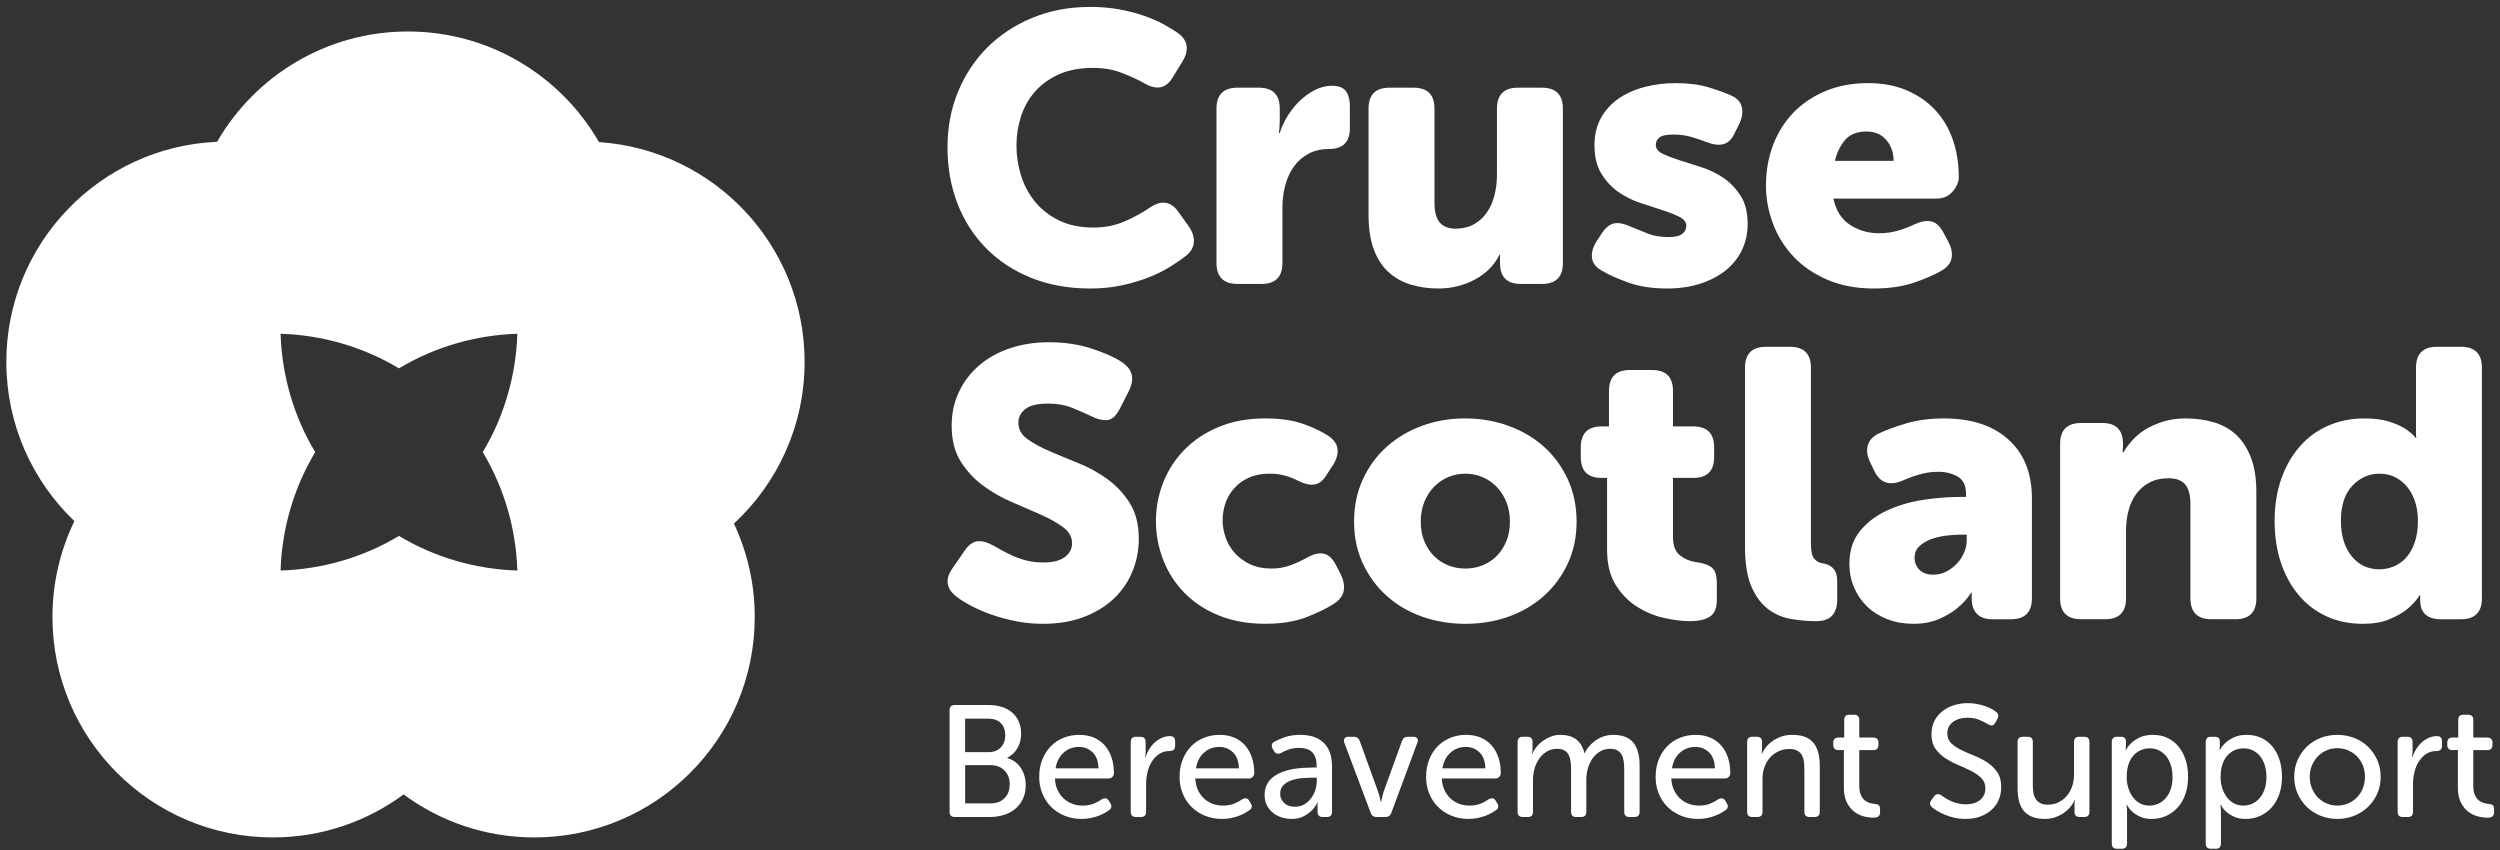
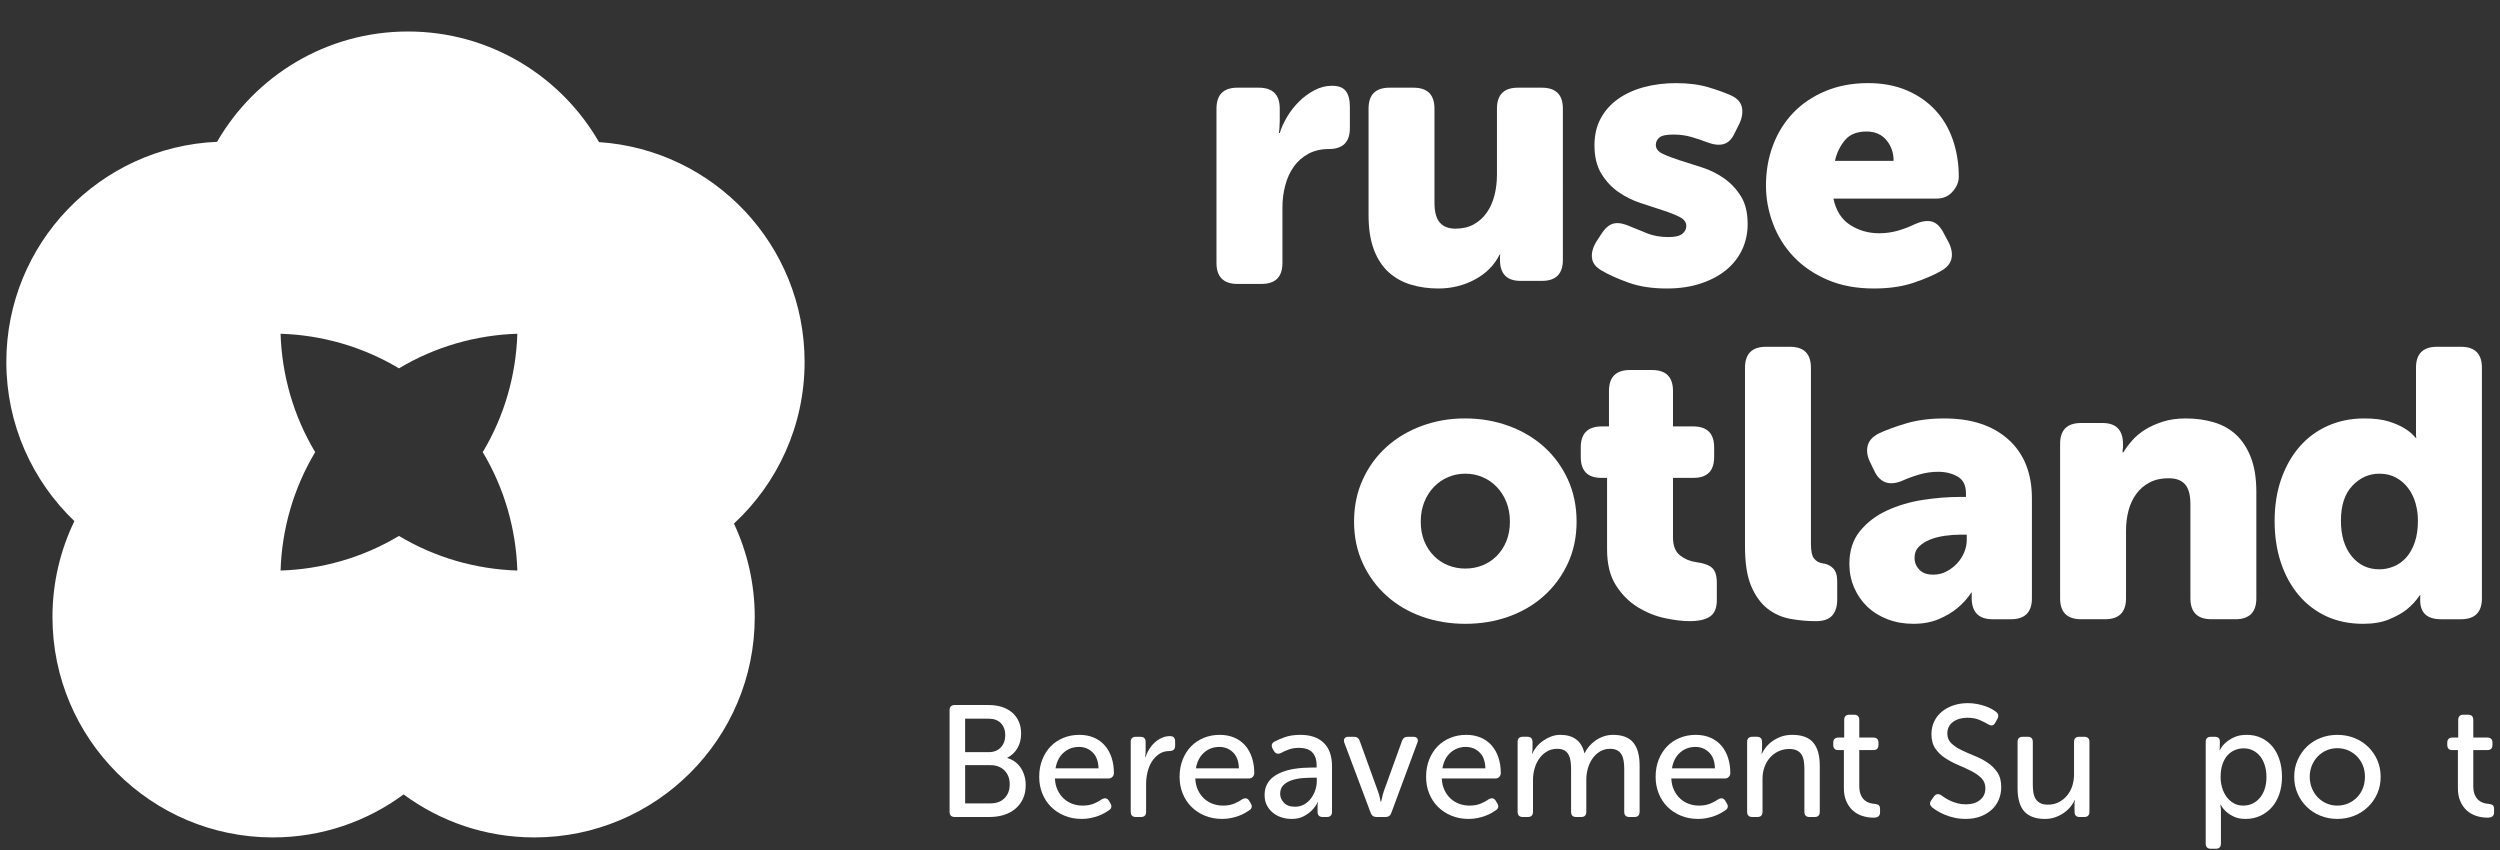
<svg xmlns="http://www.w3.org/2000/svg" version="1.1" x="0px" y="0px" width="294px" height="100px" viewBox="-0.745 -0.813 294 100" enable-background="new -0.745 -0.813 294 100" xml:space="preserve">
  <rect x="-0.745" y="-0.813" width="294" height="100" fill="#333333" stroke="none" />
  <defs>
</defs>
  <path fill="#FFFFFF" d="M93.875,41.752c0-13.728-10.675-24.956-24.176-25.852C65.225,8.128,56.841,2.891,47.229,2.891  c-9.597,0-17.969,5.221-22.449,12.973C10.995,16.459,0,27.819,0,41.752c0,7.361,3.075,14.001,8.003,18.719  c-1.651,3.41-2.578,7.237-2.578,11.28c0,14.313,11.603,25.916,25.916,25.916c5.758,0,11.075-1.88,15.377-5.057  c4.302,3.177,9.619,5.057,15.377,5.057c14.313,0,25.917-11.604,25.917-25.916c0-3.93-0.879-7.653-2.445-10.99  C90.675,56.027,93.875,49.265,93.875,41.752z M60.094,66.282c-4.836-0.152-9.642-1.503-13.922-4.07  c-4.28,2.567-9.086,3.918-13.922,4.07c0.151-4.837,1.503-9.643,4.07-13.923c-2.567-4.281-3.918-9.086-4.07-13.923  c4.836,0.152,9.642,1.503,13.922,4.069c4.281-2.566,9.086-3.917,13.922-4.069c-0.151,4.837-1.502,9.643-4.069,13.923  C58.592,56.64,59.943,61.445,60.094,66.282z" />
-   <path fill="#FFFFFF" d="M115.207,28.364c1.464,1.495,3.233,2.659,5.31,3.497c2.076,0.835,4.398,1.254,6.968,1.254  c1.344,0,2.591-0.127,3.742-0.381c1.149-0.253,2.196-0.567,3.137-0.941c0.941-0.373,1.77-0.784,2.487-1.232  c0.717-0.448,1.329-0.867,1.837-1.254c0.598-0.478,0.919-1.017,0.963-1.614c0.045-0.597-0.142-1.209-0.56-1.836l-1.255-1.749  c-0.896-1.284-2.046-1.433-3.45-0.448c-0.777,0.539-1.726,1.053-2.846,1.546c-1.121,0.494-2.353,0.739-3.697,0.739  c-1.553,0-2.898-0.275-4.032-0.828c-1.136-0.553-2.077-1.284-2.824-2.196c-0.747-0.91-1.299-1.94-1.658-3.092  c-0.358-1.148-0.538-2.321-0.538-3.517c0-1.166,0.172-2.292,0.516-3.384c0.343-1.09,0.881-2.061,1.613-2.913  c0.732-0.852,1.666-1.538,2.801-2.062c1.135-0.522,2.51-0.784,4.123-0.784c1.195,0,2.3,0.195,3.316,0.583  c1.016,0.389,1.897,0.791,2.643,1.21c0.688,0.418,1.314,0.583,1.883,0.492c0.567-0.089,1.06-0.478,1.479-1.164l1.12-1.839  c0.418-0.656,0.589-1.276,0.516-1.859c-0.075-0.583-0.427-1.097-1.053-1.545c-0.479-0.328-1.046-0.671-1.703-1.031  c-0.657-0.358-1.419-0.687-2.286-0.985c-0.866-0.299-1.822-0.545-2.867-0.739C129.845,0.098,128.709,0,127.485,0  c-2.479,0-4.75,0.426-6.811,1.277c-2.061,0.852-3.832,2.017-5.31,3.495c-1.479,1.479-2.629,3.22-3.451,5.221  c-0.822,2.001-1.232,4.167-1.232,6.498c0,2.39,0.387,4.592,1.165,6.61C112.623,25.116,113.743,26.871,115.207,28.364z" />
  <path fill="#FFFFFF" d="M144.781,32.576h2.823c1.643,0,2.465-0.821,2.465-2.464v-6.498c0-0.926,0.111-1.808,0.336-2.645  c0.224-0.835,0.56-1.568,1.008-2.195s1.016-1.127,1.703-1.501c0.687-0.373,1.493-0.561,2.42-0.561c1.642,0,2.464-0.821,2.464-2.464  v-2.51c0-0.806-0.156-1.418-0.471-1.837c-0.313-0.417-0.858-0.627-1.635-0.627c-0.718,0-1.412,0.179-2.084,0.538  c-0.672,0.358-1.277,0.806-1.814,1.345c-0.538,0.536-1.002,1.134-1.39,1.791c-0.389,0.658-0.672,1.285-0.851,1.883h-0.09  c0-0.149,0.014-0.299,0.045-0.448c0-0.149,0.007-0.299,0.021-0.448c0.016-0.149,0.023-0.328,0.023-0.538v-1.434  c0-1.643-0.822-2.464-2.466-2.464h-2.509c-1.643,0-2.465,0.821-2.465,2.464v18.148C142.316,31.755,143.139,32.576,144.781,32.576z" />
-   <path fill="#FFFFFF" d="M162.571,31.209c0.746,0.673,1.62,1.158,2.621,1.457s2.068,0.448,3.204,0.448  c1.553,0,2.986-0.352,4.302-1.053c1.313-0.701,2.285-1.68,2.912-2.936h0.09c-0.03,0.061-0.045,0.134-0.045,0.225v0.358v0.404  c0,1.643,0.807,2.464,2.42,2.464h2.509c1.643,0,2.465-0.821,2.465-2.464V11.964c0-1.643-0.822-2.464-2.465-2.464h-2.822  c-1.644,0-2.465,0.821-2.465,2.464v7.751c0,0.867-0.098,1.681-0.291,2.442c-0.195,0.762-0.493,1.435-0.896,2.017  c-0.404,0.583-0.912,1.046-1.523,1.389c-0.613,0.343-1.338,0.515-2.173,0.515c-0.807,0-1.419-0.238-1.837-0.716  c-0.42-0.478-0.628-1.256-0.628-2.331V11.964c0-1.643-0.822-2.464-2.464-2.464h-2.824c-1.643,0-2.464,0.821-2.464,2.464v12.502  c0,1.612,0.209,2.973,0.627,4.078C161.241,29.649,161.823,30.538,162.571,31.209z" />
+   <path fill="#FFFFFF" d="M162.571,31.209c0.746,0.673,1.62,1.158,2.621,1.457s2.068,0.448,3.204,0.448  c1.553,0,2.986-0.352,4.302-1.053c1.313-0.701,2.285-1.68,2.912-2.936h0.09c-0.03,0.061-0.045,0.134-0.045,0.225v0.404  c0,1.643,0.807,2.464,2.42,2.464h2.509c1.643,0,2.465-0.821,2.465-2.464V11.964c0-1.643-0.822-2.464-2.465-2.464h-2.822  c-1.644,0-2.465,0.821-2.465,2.464v7.751c0,0.867-0.098,1.681-0.291,2.442c-0.195,0.762-0.493,1.435-0.896,2.017  c-0.404,0.583-0.912,1.046-1.523,1.389c-0.613,0.343-1.338,0.515-2.173,0.515c-0.807,0-1.419-0.238-1.837-0.716  c-0.42-0.478-0.628-1.256-0.628-2.331V11.964c0-1.643-0.822-2.464-2.464-2.464h-2.824c-1.643,0-2.464,0.821-2.464,2.464v12.502  c0,1.612,0.209,2.973,0.627,4.078C161.241,29.649,161.823,30.538,162.571,31.209z" />
  <path fill="#FFFFFF" d="M203.975,22.248c-0.538-0.852-1.203-1.553-1.994-2.106c-0.793-0.552-1.659-0.978-2.6-1.276  c-0.94-0.299-1.808-0.576-2.599-0.83c-0.792-0.253-1.457-0.507-1.994-0.762c-0.537-0.253-0.807-0.605-0.807-1.053  c0-0.328,0.135-0.612,0.403-0.852c0.269-0.239,0.821-0.358,1.658-0.358c0.776,0,1.493,0.098,2.15,0.292  c0.657,0.196,1.255,0.396,1.793,0.605c0.776,0.299,1.435,0.375,1.972,0.223c0.537-0.147,0.971-0.581,1.299-1.298l0.538-1.075  c0.328-0.688,0.433-1.33,0.313-1.927c-0.12-0.598-0.523-1.061-1.21-1.389c-0.717-0.328-1.62-0.656-2.711-0.986  c-1.091-0.328-2.367-0.492-3.831-0.492c-1.344,0-2.6,0.157-3.764,0.47c-1.165,0.313-2.181,0.778-3.047,1.388  c-0.867,0.615-1.547,1.376-2.039,2.286c-0.494,0.913-0.739,1.966-0.739,3.159c0,1.345,0.269,2.458,0.807,3.338  c0.537,0.881,1.201,1.599,1.994,2.152c0.791,0.553,1.657,0.985,2.599,1.298c0.94,0.313,1.807,0.599,2.599,0.852  c0.792,0.254,1.457,0.515,1.994,0.784c0.538,0.269,0.807,0.627,0.807,1.075c0,0.359-0.156,0.666-0.47,0.918  c-0.314,0.254-0.859,0.382-1.637,0.382c-0.926,0-1.747-0.142-2.465-0.426c-0.716-0.284-1.359-0.544-1.926-0.784  c-0.777-0.359-1.428-0.493-1.949-0.404c-0.523,0.09-1.009,0.464-1.457,1.121l-0.672,1.029c-0.418,0.688-0.59,1.33-0.516,1.927  s0.456,1.091,1.144,1.479c0.806,0.478,1.851,0.948,3.136,1.411s2.793,0.695,4.526,0.695c1.463,0,2.785-0.195,3.965-0.582  c1.18-0.388,2.181-0.919,3.003-1.592c0.821-0.672,1.449-1.471,1.883-2.396c0.432-0.926,0.648-1.927,0.648-3.002  C204.78,24.197,204.512,23.1,203.975,22.248z" />
  <path fill="#FFFFFF" d="M210.181,29.373c1.06,1.12,2.382,2.025,3.965,2.711c1.584,0.686,3.406,1.03,5.468,1.03  c1.792,0,3.354-0.227,4.683-0.676c1.329-0.451,2.411-0.918,3.249-1.399c0.686-0.39,1.089-0.88,1.209-1.467  c0.119-0.587,0-1.226-0.358-1.918l-0.627-1.171c-0.389-0.717-0.853-1.135-1.39-1.254s-1.18-0.015-1.927,0.314  c-0.598,0.298-1.255,0.553-1.972,0.762c-0.717,0.208-1.464,0.313-2.24,0.313c-1.255,0-2.391-0.326-3.405-0.975  c-1.017-0.649-1.674-1.685-1.972-3.103h12.144c0.776,0,1.403-0.276,1.881-0.83c0.479-0.551,0.718-1.127,0.718-1.725  c0-1.553-0.231-3.002-0.694-4.347c-0.464-1.345-1.15-2.509-2.062-3.495c-0.911-0.985-2.031-1.762-3.36-2.33  c-1.33-0.568-2.847-0.852-4.548-0.852c-1.853,0-3.526,0.313-5.02,0.94c-1.494,0.627-2.756,1.479-3.786,2.554  s-1.822,2.346-2.375,3.809c-0.553,1.464-0.829,3.048-0.829,4.75c0,1.523,0.276,3.018,0.829,4.48  C208.313,26.96,209.12,28.253,210.181,29.373z M216.208,15.684c0.567-0.688,1.418-1.031,2.554-1.031c0.986,0,1.763,0.336,2.33,1.008  c0.567,0.672,0.852,1.486,0.852,2.443h-6.9C215.251,17.178,215.64,16.371,216.208,15.684z" />
  <path fill="#FFFFFF" d="M117.717,88.33v-0.038c0.509-0.261,0.907-0.636,1.193-1.129c0.286-0.491,0.429-1.059,0.429-1.706  c0-0.534-0.093-1.011-0.28-1.429c-0.186-0.415-0.447-0.767-0.784-1.052c-0.335-0.286-0.736-0.505-1.202-0.654  c-0.467-0.147-0.98-0.224-1.539-0.224h-3.992c-0.411,0-0.616,0.206-0.616,0.616v11.938c0,0.411,0.205,0.614,0.616,0.614h4.085  c0.584,0,1.134-0.076,1.65-0.231s0.967-0.392,1.353-0.71c0.385-0.316,0.69-0.708,0.914-1.175c0.223-0.467,0.335-1.01,0.335-1.632  c0-0.746-0.187-1.411-0.56-1.995C118.948,88.939,118.413,88.541,117.717,88.33z M112.754,83.703h2.742  c0.634,0,1.122,0.178,1.464,0.531c0.342,0.355,0.513,0.824,0.513,1.408c0,0.586-0.174,1.063-0.522,1.438  c-0.348,0.372-0.821,0.559-1.417,0.559h-2.78V83.703z M117.39,93.048c-0.403,0.411-0.961,0.617-1.669,0.617h-2.966v-4.496h2.966  c0.696,0,1.25,0.209,1.66,0.625s0.615,0.96,0.615,1.632S117.794,92.639,117.39,93.048z" />
  <path fill="#FFFFFF" d="M129.198,86.874c-0.343-0.397-0.769-0.708-1.278-0.933c-0.51-0.223-1.088-0.335-1.735-0.335  c-0.671,0-1.296,0.117-1.875,0.354c-0.578,0.236-1.076,0.567-1.492,0.998c-0.417,0.429-0.747,0.948-0.989,1.558  c-0.243,0.608-0.363,1.287-0.363,2.032c0,0.696,0.121,1.348,0.363,1.949c0.242,0.604,0.585,1.126,1.026,1.568  c0.441,0.44,0.966,0.789,1.576,1.043c0.609,0.255,1.288,0.384,2.034,0.384c0.372,0,0.724-0.035,1.053-0.104s0.628-0.152,0.896-0.252  c0.267-0.099,0.506-0.208,0.718-0.326c0.211-0.118,0.386-0.227,0.522-0.325c0.162-0.101,0.258-0.223,0.29-0.364  c0.031-0.144-0.003-0.296-0.103-0.457l-0.167-0.281c-0.187-0.336-0.466-0.403-0.84-0.204c-0.211,0.162-0.51,0.325-0.896,0.494  c-0.385,0.168-0.839,0.252-1.361,0.252c-0.423,0-0.824-0.068-1.203-0.206c-0.379-0.137-0.718-0.342-1.017-0.615  c-0.298-0.274-0.541-0.609-0.727-1.007c-0.188-0.398-0.293-0.853-0.317-1.361h6.304c0.188,0,0.339-0.063,0.457-0.188  c0.119-0.124,0.178-0.271,0.178-0.447c0-0.659-0.09-1.263-0.271-1.81C129.8,87.745,129.539,87.272,129.198,86.874z M123.387,89.541  c0.136-0.795,0.457-1.414,0.961-1.856c0.503-0.439,1.103-0.66,1.8-0.66c0.621,0,1.153,0.211,1.594,0.635  c0.442,0.421,0.675,1.05,0.7,1.882H123.387z" />
  <path fill="#FFFFFF" d="M136.855,85.755c-0.361,0-0.694,0.073-0.998,0.215c-0.305,0.144-0.582,0.329-0.831,0.559  c-0.249,0.23-0.463,0.496-0.644,0.794c-0.18,0.298-0.32,0.603-0.419,0.913h-0.038c0-0.061,0.006-0.13,0.019-0.204  c0.013-0.062,0.021-0.138,0.028-0.225c0.006-0.086,0.01-0.18,0.01-0.279v-1.082c0-0.41-0.206-0.614-0.616-0.614h-0.522  c-0.41,0-0.615,0.204-0.615,0.614v8.208c0,0.411,0.205,0.614,0.615,0.614h0.578c0.411,0,0.615-0.203,0.615-0.614V91.37  c0-0.461,0.057-0.923,0.168-1.39c0.113-0.467,0.283-0.879,0.513-1.241c0.23-0.36,0.516-0.655,0.858-0.885  c0.343-0.231,0.743-0.345,1.203-0.345c0.448,0,0.671-0.205,0.671-0.617V86.37C137.451,85.961,137.252,85.755,136.855,85.755z" />
  <path fill="#FFFFFF" d="M145.706,86.874c-0.342-0.397-0.769-0.708-1.278-0.933c-0.51-0.223-1.088-0.335-1.734-0.335  c-0.672,0-1.296,0.117-1.875,0.354c-0.579,0.236-1.077,0.567-1.493,0.998c-0.416,0.429-0.746,0.948-0.989,1.558  c-0.243,0.608-0.363,1.287-0.363,2.032c0,0.696,0.121,1.348,0.363,1.949c0.243,0.604,0.585,1.126,1.026,1.568  c0.441,0.44,0.966,0.789,1.576,1.043c0.609,0.255,1.287,0.384,2.033,0.384c0.373,0,0.724-0.035,1.054-0.104  c0.329-0.068,0.628-0.152,0.896-0.252c0.267-0.099,0.507-0.208,0.718-0.326s0.386-0.227,0.522-0.325  c0.161-0.101,0.258-0.223,0.289-0.364c0.031-0.144-0.003-0.296-0.103-0.457l-0.168-0.281c-0.187-0.336-0.466-0.403-0.839-0.204  c-0.212,0.162-0.511,0.325-0.896,0.494c-0.385,0.168-0.839,0.252-1.361,0.252c-0.423,0-0.824-0.068-1.203-0.206  c-0.379-0.137-0.718-0.342-1.017-0.615c-0.298-0.274-0.541-0.609-0.728-1.007c-0.187-0.398-0.292-0.853-0.317-1.361h6.305  c0.187,0,0.338-0.063,0.456-0.188c0.118-0.124,0.178-0.271,0.178-0.447c0-0.659-0.09-1.263-0.271-1.81  S146.048,87.272,145.706,86.874z M139.896,89.541c0.136-0.795,0.457-1.414,0.961-1.856c0.503-0.439,1.103-0.66,1.8-0.66  c0.622,0,1.153,0.211,1.595,0.635c0.441,0.421,0.674,1.05,0.699,1.882H139.896z" />
  <path fill="#FFFFFF" d="M152.188,85.606c-0.722,0-1.341,0.093-1.856,0.278c-0.517,0.187-0.918,0.361-1.204,0.524  c-0.336,0.186-0.403,0.465-0.205,0.839l0.15,0.262c0.198,0.322,0.479,0.397,0.839,0.223c0.212-0.124,0.501-0.255,0.867-0.392  c0.367-0.136,0.786-0.205,1.26-0.205c0.286,0,0.553,0.035,0.802,0.104s0.467,0.183,0.653,0.344c0.187,0.162,0.332,0.376,0.438,0.644  c0.105,0.268,0.158,0.594,0.158,0.979v0.243h-0.485c-0.323,0-0.687,0.013-1.091,0.038c-0.404,0.023-0.818,0.073-1.24,0.147  c-0.424,0.076-0.83,0.188-1.222,0.336c-0.393,0.149-0.744,0.343-1.054,0.578c-0.312,0.236-0.561,0.532-0.747,0.886  c-0.186,0.355-0.279,0.775-0.279,1.261c0,0.446,0.086,0.842,0.262,1.185c0.174,0.341,0.406,0.633,0.699,0.875  c0.291,0.243,0.63,0.428,1.016,0.551c0.386,0.124,0.784,0.188,1.194,0.188c0.56,0,1.031-0.104,1.418-0.31  c0.385-0.203,0.701-0.432,0.95-0.68c0.287-0.285,0.523-0.615,0.71-0.987h0.037c-0.013,0.048-0.025,0.099-0.037,0.148  c-0.013,0.049-0.02,0.111-0.02,0.187c0,0.074,0,0.155,0,0.242v0.56c0,0.411,0.206,0.614,0.616,0.614h0.466  c0.41,0,0.616-0.203,0.616-0.614v-5.354c0-1.205-0.324-2.122-0.97-2.751C154.284,85.921,153.369,85.606,152.188,85.606z   M154.109,91.054c0,0.347-0.06,0.699-0.177,1.054c-0.118,0.354-0.287,0.678-0.504,0.969c-0.218,0.293-0.485,0.53-0.802,0.711  c-0.317,0.18-0.675,0.269-1.073,0.269c-0.584,0-1.023-0.158-1.315-0.475c-0.292-0.318-0.438-0.663-0.438-1.036  c0-0.447,0.138-0.798,0.411-1.054c0.273-0.255,0.608-0.444,1.008-0.568c0.396-0.124,0.813-0.203,1.249-0.234  c0.436-0.03,0.82-0.047,1.156-0.047h0.485V91.054z" />
  <path fill="#FFFFFF" d="M165.451,85.831h-0.635c-0.349,0-0.578,0.167-0.689,0.502L162,92.21c-0.05,0.136-0.093,0.276-0.13,0.42  c-0.038,0.142-0.069,0.282-0.094,0.418c-0.038,0.149-0.075,0.299-0.112,0.448h-0.037c-0.024-0.149-0.056-0.299-0.094-0.448  c-0.024-0.136-0.06-0.276-0.102-0.418c-0.044-0.144-0.091-0.284-0.141-0.42l-2.126-5.877c-0.111-0.335-0.343-0.502-0.69-0.502  h-0.635c-0.224,0-0.379,0.064-0.467,0.195c-0.086,0.13-0.093,0.302-0.019,0.513l3.097,8.244c0.112,0.324,0.343,0.484,0.691,0.484  h1.043c0.35,0,0.578-0.16,0.691-0.484l3.059-8.244c0.087-0.211,0.084-0.383-0.009-0.513  C165.834,85.896,165.675,85.831,165.451,85.831z" />
  <path fill="#FFFFFF" d="M174.694,86.874c-0.342-0.397-0.769-0.708-1.278-0.933c-0.51-0.223-1.088-0.335-1.734-0.335  c-0.671,0-1.296,0.117-1.875,0.354c-0.578,0.236-1.076,0.567-1.492,0.998c-0.416,0.429-0.746,0.948-0.988,1.558  c-0.243,0.608-0.363,1.287-0.363,2.032c0,0.696,0.12,1.348,0.363,1.949c0.242,0.604,0.585,1.126,1.026,1.568  c0.44,0.44,0.966,0.789,1.576,1.043c0.609,0.255,1.287,0.384,2.033,0.384c0.373,0,0.725-0.035,1.054-0.104s0.628-0.152,0.896-0.252  c0.268-0.099,0.507-0.208,0.718-0.326c0.212-0.118,0.386-0.227,0.522-0.325c0.161-0.101,0.259-0.223,0.289-0.364  c0.031-0.144-0.002-0.296-0.103-0.457l-0.168-0.281c-0.187-0.336-0.466-0.403-0.839-0.204c-0.212,0.162-0.511,0.325-0.896,0.494  c-0.386,0.168-0.84,0.252-1.362,0.252c-0.423,0-0.823-0.068-1.202-0.206c-0.38-0.137-0.719-0.342-1.018-0.615  c-0.298-0.274-0.541-0.609-0.728-1.007c-0.187-0.398-0.293-0.853-0.316-1.361h6.305c0.187,0,0.339-0.063,0.456-0.188  c0.119-0.124,0.178-0.271,0.178-0.447c0-0.659-0.09-1.263-0.271-1.81S175.036,87.272,174.694,86.874z M168.884,89.541  c0.136-0.795,0.457-1.414,0.961-1.856c0.503-0.439,1.104-0.66,1.8-0.66c0.621,0,1.153,0.211,1.594,0.635  c0.442,0.421,0.675,1.05,0.7,1.882H168.884z" />
  <path fill="#FFFFFF" d="M188.955,85.606c-0.386,0-0.752,0.059-1.101,0.177c-0.348,0.118-0.665,0.276-0.951,0.477  c-0.286,0.198-0.542,0.429-0.765,0.689c-0.225,0.262-0.398,0.528-0.522,0.803h-0.037c-0.336-1.431-1.281-2.146-2.836-2.146  c-0.372,0-0.73,0.064-1.072,0.195s-0.659,0.298-0.951,0.503c-0.293,0.206-0.548,0.442-0.765,0.709  c-0.218,0.268-0.383,0.539-0.494,0.813h-0.038c0-0.063,0.006-0.118,0.019-0.167c0.025-0.125,0.038-0.251,0.038-0.374v-0.84  c0-0.41-0.206-0.614-0.616-0.614h-0.522c-0.41,0-0.615,0.204-0.615,0.614v8.208c0,0.411,0.205,0.614,0.615,0.614h0.579  c0.41,0,0.615-0.203,0.615-0.614v-3.787c0-0.434,0.062-0.87,0.187-1.306c0.124-0.436,0.308-0.823,0.551-1.165  c0.242-0.342,0.541-0.618,0.896-0.831c0.354-0.21,0.755-0.316,1.203-0.316c0.359,0,0.649,0.064,0.867,0.194  c0.217,0.132,0.383,0.307,0.494,0.523c0.111,0.218,0.187,0.469,0.224,0.755c0.037,0.287,0.057,0.586,0.057,0.896v5.036  c0,0.411,0.198,0.614,0.596,0.614h0.598c0.398,0,0.597-0.203,0.597-0.614v-3.787c0-0.447,0.063-0.889,0.187-1.325  c0.124-0.435,0.308-0.823,0.551-1.165c0.242-0.342,0.537-0.615,0.886-0.82c0.348-0.206,0.739-0.308,1.175-0.308  c0.348,0,0.631,0.062,0.849,0.186c0.218,0.125,0.386,0.293,0.504,0.505s0.199,0.46,0.242,0.745c0.044,0.287,0.065,0.598,0.065,0.934  v5.036c0,0.411,0.205,0.614,0.616,0.614h0.577c0.412,0,0.616-0.203,0.616-0.614v-5.428c0-1.208-0.249-2.111-0.747-2.715  C190.826,85.907,190.037,85.606,188.955,85.606z" />
  <path fill="#FFFFFF" d="M201.687,86.874c-0.342-0.397-0.768-0.708-1.278-0.933c-0.511-0.223-1.089-0.335-1.734-0.335  c-0.672,0-1.297,0.117-1.875,0.354c-0.578,0.236-1.076,0.567-1.492,0.998c-0.417,0.429-0.746,0.948-0.988,1.558  c-0.243,0.608-0.363,1.287-0.363,2.032c0,0.696,0.12,1.348,0.363,1.949c0.242,0.604,0.584,1.126,1.026,1.568  c0.44,0.44,0.966,0.789,1.575,1.043c0.609,0.255,1.287,0.384,2.034,0.384c0.372,0,0.724-0.035,1.054-0.104  c0.329-0.068,0.627-0.152,0.896-0.252c0.268-0.099,0.507-0.208,0.718-0.326s0.385-0.227,0.522-0.325  c0.161-0.101,0.258-0.223,0.289-0.364c0.03-0.144-0.003-0.296-0.103-0.457l-0.168-0.281c-0.187-0.336-0.466-0.403-0.84-0.204  c-0.211,0.162-0.51,0.325-0.896,0.494c-0.385,0.168-0.839,0.252-1.361,0.252c-0.423,0-0.824-0.068-1.203-0.206  c-0.379-0.137-0.718-0.342-1.017-0.615c-0.298-0.274-0.54-0.609-0.728-1.007c-0.187-0.398-0.293-0.853-0.317-1.361h6.305  c0.188,0,0.339-0.063,0.457-0.188c0.118-0.124,0.177-0.271,0.177-0.447c0-0.659-0.09-1.263-0.27-1.81  C202.289,87.745,202.027,87.272,201.687,86.874z M195.876,89.541c0.136-0.795,0.457-1.414,0.96-1.856  c0.505-0.439,1.104-0.66,1.801-0.66c0.621,0,1.153,0.211,1.594,0.635c0.442,0.421,0.675,1.05,0.7,1.882H195.876z" />
  <path fill="#FFFFFF" d="M210.034,85.606c-0.523,0-0.982,0.078-1.381,0.233c-0.397,0.154-0.746,0.344-1.045,0.569  c-0.298,0.224-0.544,0.465-0.737,0.727c-0.192,0.262-0.332,0.491-0.419,0.69h-0.037c0-0.063,0.006-0.118,0.019-0.167  c0.025-0.125,0.038-0.251,0.038-0.374v-0.84c0-0.41-0.207-0.614-0.616-0.614h-0.522c-0.411,0-0.616,0.204-0.616,0.614v8.208  c0,0.411,0.205,0.614,0.616,0.614h0.578c0.41,0,0.615-0.203,0.615-0.614v-3.899c0-0.484,0.078-0.941,0.233-1.371  c0.155-0.429,0.373-0.799,0.653-1.108c0.279-0.311,0.612-0.556,0.998-0.737c0.385-0.18,0.808-0.271,1.269-0.271  c0.373,0,0.678,0.063,0.914,0.187s0.416,0.292,0.54,0.503c0.125,0.212,0.208,0.46,0.252,0.747c0.044,0.286,0.065,0.596,0.065,0.932  v5.019c0,0.411,0.206,0.614,0.616,0.614h0.578c0.41,0,0.615-0.203,0.615-0.614v-5.428c0-1.208-0.259-2.111-0.773-2.715  C211.971,85.907,211.153,85.606,210.034,85.606z" />
  <path fill="#FFFFFF" d="M219.696,93.72c-0.174-0.012-0.364-0.046-0.569-0.102c-0.204-0.057-0.397-0.159-0.578-0.309  c-0.18-0.148-0.333-0.36-0.457-0.634s-0.187-0.635-0.187-1.081v-4.197h1.66c0.397,0,0.597-0.206,0.597-0.616v-0.242  c0-0.411-0.205-0.615-0.614-0.615h-1.643v-2.07c0-0.412-0.205-0.617-0.616-0.617h-0.54c-0.41,0-0.615,0.205-0.615,0.617v2.07h-0.673  c-0.409,0-0.615,0.204-0.615,0.615v0.242c0,0.41,0.199,0.616,0.598,0.616h0.652v4.477c0,0.597,0.097,1.112,0.29,1.549  c0.192,0.435,0.447,0.796,0.764,1.081c0.317,0.287,0.688,0.498,1.11,0.634c0.423,0.137,0.871,0.206,1.343,0.206  c0.498,0,0.746-0.206,0.746-0.617v-0.39c0-0.212-0.046-0.36-0.14-0.448C220.116,93.802,219.945,93.745,219.696,93.72z" />
  <path fill="#FFFFFF" d="M232.96,88.853c-0.473-0.312-0.983-0.575-1.53-0.793s-1.057-0.442-1.529-0.672  c-0.474-0.23-0.865-0.495-1.176-0.793c-0.311-0.299-0.466-0.685-0.466-1.156c0-0.572,0.224-1.023,0.672-1.354  c0.447-0.328,1.013-0.493,1.697-0.493c0.56,0,1.041,0.09,1.445,0.271s0.73,0.344,0.979,0.494c0.16,0.101,0.314,0.146,0.457,0.14  c0.143-0.005,0.27-0.109,0.382-0.308l0.262-0.467c0.174-0.348,0.112-0.627-0.187-0.839c-0.125-0.099-0.292-0.208-0.504-0.327  c-0.212-0.118-0.46-0.226-0.746-0.326c-0.286-0.1-0.604-0.184-0.95-0.252c-0.35-0.068-0.717-0.103-1.103-0.103  c-0.596,0-1.155,0.088-1.678,0.261c-0.522,0.175-0.977,0.42-1.362,0.738c-0.386,0.316-0.687,0.698-0.904,1.146  s-0.326,0.951-0.326,1.511c0,0.684,0.155,1.25,0.467,1.697c0.311,0.448,0.702,0.825,1.175,1.128  c0.472,0.307,0.981,0.573,1.529,0.804c0.547,0.229,1.057,0.466,1.53,0.708c0.472,0.242,0.863,0.52,1.175,0.83  c0.311,0.313,0.466,0.71,0.466,1.193c0,0.572-0.207,1.029-0.625,1.371c-0.416,0.344-0.979,0.514-1.688,0.514  c-0.349,0-0.672-0.04-0.971-0.122c-0.299-0.079-0.568-0.177-0.812-0.287c-0.242-0.113-0.456-0.228-0.644-0.347  c-0.187-0.117-0.336-0.221-0.447-0.309c-0.336-0.209-0.615-0.172-0.839,0.113l-0.317,0.448c-0.138,0.186-0.189,0.348-0.159,0.484  c0.031,0.137,0.109,0.261,0.233,0.373c0.149,0.124,0.351,0.265,0.606,0.421c0.255,0.154,0.55,0.304,0.887,0.446  c0.335,0.143,0.711,0.262,1.128,0.354c0.416,0.093,0.86,0.141,1.334,0.141c0.659,0,1.246-0.101,1.763-0.299  c0.516-0.199,0.954-0.468,1.315-0.803c0.359-0.336,0.633-0.729,0.819-1.184c0.188-0.454,0.28-0.941,0.28-1.465  c0-0.709-0.155-1.291-0.467-1.745C233.824,89.546,233.432,89.163,232.96,88.853z" />
  <path fill="#FFFFFF" d="M244.355,85.831h-0.576c-0.411,0-0.617,0.204-0.617,0.614v3.807c0,0.472-0.067,0.922-0.204,1.352  c-0.138,0.429-0.34,0.804-0.607,1.128c-0.267,0.324-0.59,0.585-0.97,0.785c-0.379,0.197-0.811,0.298-1.296,0.298  c-0.373,0-0.675-0.062-0.904-0.188c-0.231-0.125-0.411-0.292-0.542-0.503c-0.13-0.212-0.217-0.46-0.261-0.747  c-0.044-0.285-0.065-0.59-0.065-0.914v-5.018c0-0.41-0.198-0.614-0.597-0.614h-0.578c-0.411,0-0.616,0.204-0.616,0.614v5.429  c0,1.256,0.269,2.173,0.803,2.751s1.336,0.868,2.406,0.868c0.46,0,0.883-0.072,1.269-0.215c0.385-0.144,0.728-0.323,1.025-0.541  c0.299-0.217,0.551-0.456,0.756-0.719c0.206-0.261,0.357-0.509,0.457-0.745h0.037c-0.012,0.062-0.024,0.118-0.037,0.167  c-0.013,0.051-0.019,0.108-0.019,0.178c0,0.067,0,0.135,0,0.196v0.839c0,0.411,0.205,0.614,0.615,0.614h0.521  c0.411,0,0.617-0.203,0.617-0.614v-8.208C244.973,86.035,244.767,85.831,244.355,85.831z" />
-   <path fill="#FFFFFF" d="M255.455,86.985c-0.361-0.435-0.796-0.773-1.306-1.016c-0.51-0.243-1.082-0.363-1.716-0.363  c-0.597,0-1.098,0.096-1.502,0.289c-0.404,0.192-0.731,0.4-0.979,0.624c-0.298,0.262-0.528,0.562-0.69,0.896h-0.038  c0-0.05,0.007-0.1,0.02-0.149c0-0.05,0.003-0.104,0.01-0.16c0.006-0.054,0.009-0.121,0.009-0.194v-0.56  c0-0.349-0.205-0.521-0.615-0.521h-0.429c-0.411,0-0.616,0.204-0.616,0.614v11.938c0,0.412,0.205,0.617,0.616,0.617h0.577  c0.398,0,0.598-0.205,0.598-0.617v-3.749c0-0.124-0.004-0.234-0.009-0.336c-0.007-0.099-0.016-0.187-0.028-0.26  c-0.013-0.087-0.019-0.161-0.019-0.224h0.037c0.162,0.322,0.379,0.602,0.653,0.839c0.235,0.211,0.537,0.403,0.904,0.578  s0.824,0.262,1.371,0.262c0.609,0,1.175-0.118,1.697-0.355c0.522-0.236,0.977-0.569,1.361-0.998  c0.386-0.429,0.685-0.948,0.896-1.558c0.211-0.608,0.317-1.286,0.317-2.033c0-0.733-0.098-1.4-0.29-2.005  C256.092,87.941,255.815,87.422,255.455,86.985z M254.532,91.995c-0.144,0.417-0.34,0.768-0.588,1.053  c-0.249,0.287-0.538,0.505-0.868,0.654c-0.329,0.149-0.68,0.224-1.054,0.224c-0.436,0-0.817-0.096-1.146-0.289  c-0.33-0.193-0.606-0.445-0.83-0.756s-0.396-0.665-0.513-1.063c-0.118-0.398-0.178-0.808-0.178-1.231c0-0.598,0.075-1.11,0.225-1.54  c0.148-0.429,0.351-0.778,0.604-1.053c0.256-0.273,0.545-0.476,0.868-0.606c0.323-0.132,0.665-0.196,1.026-0.196  c0.385,0,0.742,0.081,1.072,0.242c0.329,0.163,0.612,0.389,0.849,0.683c0.236,0.291,0.42,0.646,0.551,1.062  c0.13,0.417,0.196,0.88,0.196,1.391C254.747,91.103,254.675,91.579,254.532,91.995z" />
  <path fill="#FFFFFF" d="M266.498,86.985c-0.36-0.435-0.796-0.773-1.305-1.016c-0.511-0.243-1.083-0.363-1.717-0.363  c-0.597,0-1.098,0.096-1.502,0.289c-0.404,0.192-0.73,0.4-0.979,0.624c-0.297,0.262-0.529,0.562-0.69,0.896h-0.037  c0-0.05,0.007-0.1,0.02-0.149c0-0.05,0.003-0.104,0.009-0.16c0.007-0.054,0.009-0.121,0.009-0.194v-0.56  c0-0.349-0.205-0.521-0.615-0.521h-0.429c-0.41,0-0.615,0.204-0.615,0.614v11.938c0,0.412,0.205,0.617,0.615,0.617h0.578  c0.397,0,0.597-0.205,0.597-0.617v-3.749c0-0.124-0.002-0.234-0.009-0.336c-0.007-0.099-0.016-0.187-0.028-0.26  c-0.013-0.087-0.019-0.161-0.019-0.224h0.037c0.162,0.322,0.38,0.602,0.653,0.839c0.235,0.211,0.537,0.403,0.904,0.578  s0.824,0.262,1.371,0.262c0.609,0,1.176-0.118,1.698-0.355c0.521-0.236,0.976-0.569,1.36-0.998c0.386-0.429,0.685-0.948,0.896-1.558  c0.211-0.608,0.317-1.286,0.317-2.033c0-0.733-0.097-1.4-0.289-2.005C267.136,87.941,266.858,87.422,266.498,86.985z   M265.575,91.995c-0.144,0.417-0.339,0.768-0.588,1.053c-0.249,0.287-0.538,0.505-0.867,0.654c-0.33,0.149-0.681,0.224-1.054,0.224  c-0.436,0-0.818-0.096-1.147-0.289c-0.33-0.193-0.606-0.445-0.83-0.756s-0.395-0.665-0.513-1.063  c-0.118-0.398-0.178-0.808-0.178-1.231c0-0.598,0.075-1.11,0.225-1.54c0.148-0.429,0.352-0.778,0.605-1.053  c0.255-0.273,0.544-0.476,0.867-0.606c0.323-0.132,0.666-0.196,1.026-0.196c0.386,0,0.742,0.081,1.072,0.242  c0.329,0.163,0.612,0.389,0.85,0.683c0.235,0.291,0.419,0.646,0.55,1.062c0.13,0.417,0.196,0.88,0.196,1.391  C265.79,91.103,265.718,91.579,265.575,91.995z" />
  <path fill="#FFFFFF" d="M277.728,86.996c-0.461-0.442-0.998-0.784-1.613-1.026c-0.616-0.243-1.278-0.363-1.987-0.363  c-0.708,0-1.371,0.12-1.986,0.363c-0.616,0.242-1.15,0.584-1.604,1.026c-0.454,0.44-0.814,0.963-1.082,1.566  c-0.269,0.604-0.402,1.26-0.402,1.969c0,0.722,0.134,1.383,0.402,1.986c0.268,0.604,0.628,1.125,1.082,1.565  c0.453,0.442,0.987,0.788,1.604,1.036c0.615,0.248,1.278,0.374,1.986,0.374c0.709,0,1.371-0.126,1.987-0.374  c0.615-0.248,1.152-0.594,1.613-1.036c0.459-0.44,0.823-0.962,1.091-1.565c0.269-0.604,0.401-1.265,0.401-1.986  c0-0.709-0.133-1.365-0.401-1.969C278.551,87.959,278.187,87.437,277.728,86.996z M277.121,91.902  c-0.167,0.417-0.401,0.773-0.699,1.072s-0.644,0.53-1.035,0.699c-0.392,0.168-0.812,0.252-1.26,0.252  c-0.447,0-0.867-0.084-1.258-0.252c-0.393-0.169-0.735-0.4-1.027-0.699s-0.525-0.655-0.7-1.072  c-0.173-0.417-0.261-0.874-0.261-1.371c0-0.485,0.088-0.934,0.261-1.343c0.175-0.411,0.408-0.766,0.7-1.063  c0.292-0.299,0.635-0.532,1.027-0.7c0.391-0.169,0.811-0.251,1.258-0.251c0.448,0,0.868,0.082,1.26,0.251  c0.392,0.168,0.737,0.401,1.035,0.7c0.298,0.298,0.532,0.652,0.699,1.063c0.169,0.409,0.252,0.857,0.252,1.343  C277.373,91.028,277.29,91.485,277.121,91.902z" />
-   <path fill="#FFFFFF" d="M285.842,85.755c-0.36,0-0.692,0.073-0.998,0.215c-0.304,0.144-0.581,0.329-0.83,0.559  c-0.248,0.23-0.463,0.496-0.644,0.794c-0.18,0.298-0.319,0.603-0.419,0.913h-0.038c0-0.061,0.007-0.13,0.019-0.204  c0.013-0.062,0.022-0.138,0.028-0.225c0.006-0.086,0.01-0.18,0.01-0.279v-1.082c0-0.41-0.205-0.614-0.616-0.614h-0.522  c-0.41,0-0.615,0.204-0.615,0.614v8.208c0,0.411,0.205,0.614,0.615,0.614h0.578c0.411,0,0.616-0.203,0.616-0.614V91.37  c0-0.461,0.056-0.923,0.168-1.39s0.282-0.879,0.513-1.241c0.229-0.36,0.517-0.655,0.857-0.885c0.344-0.231,0.744-0.345,1.204-0.345  c0.448,0,0.671-0.205,0.671-0.617V86.37C286.438,85.961,286.239,85.755,285.842,85.755z" />
  <path fill="#FFFFFF" d="M292.417,93.889c-0.093-0.087-0.264-0.144-0.513-0.169c-0.174-0.012-0.364-0.046-0.569-0.102  c-0.204-0.057-0.397-0.159-0.578-0.309c-0.181-0.148-0.333-0.36-0.457-0.634s-0.187-0.635-0.187-1.081v-4.197h1.66  c0.397,0,0.597-0.206,0.597-0.616v-0.242c0-0.411-0.205-0.615-0.615-0.615h-1.642v-2.07c0-0.412-0.206-0.617-0.616-0.617h-0.54  c-0.411,0-0.615,0.205-0.615,0.617v2.07h-0.673c-0.409,0-0.615,0.204-0.615,0.615v0.242c0,0.41,0.199,0.616,0.598,0.616h0.652v4.477  c0,0.597,0.096,1.112,0.289,1.549c0.193,0.435,0.447,0.796,0.765,1.081c0.317,0.287,0.688,0.498,1.11,0.634  c0.423,0.137,0.87,0.206,1.343,0.206c0.498,0,0.746-0.206,0.746-0.617v-0.39C292.557,94.125,292.511,93.977,292.417,93.889z" />
-   <path fill="#FFFFFF" d="M133.176,62.555c0-1.673-0.353-3.07-1.053-4.189c-0.703-1.12-1.577-2.063-2.622-2.824  c-1.046-0.762-2.181-1.389-3.405-1.881c-1.226-0.493-2.361-0.963-3.406-1.411c-1.046-0.448-1.92-0.927-2.622-1.435  s-1.053-1.149-1.053-1.928c0-0.627,0.27-1.156,0.807-1.59s1.434-0.648,2.688-0.648c1.046,0,1.964,0.156,2.756,0.47  c0.792,0.313,1.56,0.649,2.307,1.007c0.628,0.33,1.233,0.486,1.815,0.471c0.583-0.016,1.098-0.454,1.546-1.321l1.075-2.105  c0.328-0.657,0.448-1.262,0.359-1.814c-0.089-0.554-0.464-1.068-1.121-1.546c-0.777-0.539-1.942-1.068-3.495-1.592  c-1.554-0.521-3.271-0.784-5.153-0.784c-1.614,0-3.123,0.231-4.526,0.694c-1.404,0.464-2.614,1.128-3.63,1.995  c-1.016,0.866-1.814,1.903-2.397,3.113c-0.583,1.21-0.875,2.547-0.875,4.011c0,1.674,0.352,3.069,1.053,4.188  c0.702,1.122,1.576,2.069,2.622,2.846c1.046,0.778,2.18,1.428,3.406,1.95c1.224,0.523,2.359,1.016,3.405,1.479  s1.919,0.957,2.622,1.479c0.702,0.521,1.053,1.158,1.053,1.903c0,0.627-0.277,1.157-0.829,1.591c-0.553,0.434-1.412,0.65-2.577,0.65  c-0.688,0-1.329-0.075-1.927-0.224c-0.597-0.149-1.143-0.337-1.635-0.561c-0.494-0.226-0.927-0.441-1.3-0.649  c-0.374-0.209-0.694-0.389-0.963-0.538c-0.748-0.419-1.39-0.591-1.927-0.515c-0.538,0.074-1.03,0.44-1.478,1.097l-1.39,2.017  c-0.299,0.418-0.486,0.792-0.56,1.121c-0.075,0.328-0.075,0.635,0,0.918c0.074,0.284,0.202,0.537,0.381,0.762  c0.179,0.224,0.388,0.426,0.627,0.605c0.418,0.328,0.979,0.679,1.681,1.053c0.702,0.374,1.494,0.716,2.375,1.031  c0.881,0.313,1.837,0.573,2.868,0.783c1.03,0.209,2.113,0.313,3.249,0.313c1.792,0,3.39-0.269,4.794-0.807  c1.404-0.537,2.584-1.262,3.54-2.173c0.956-0.912,1.68-1.972,2.173-3.182C132.929,65.176,133.176,63.899,133.176,62.555z" />
-   <path fill="#FFFFFF" d="M156.926,66.728l-0.583-1.126c-0.39-0.747-0.859-1.18-1.412-1.3c-0.553-0.119-1.202,0.031-1.949,0.447  c-0.567,0.331-1.21,0.628-1.927,0.897s-1.464,0.403-2.241,0.403c-0.985,0-1.837-0.17-2.554-0.512  c-0.717-0.34-1.315-0.777-1.792-1.311c-0.479-0.534-0.837-1.142-1.075-1.823c-0.24-0.681-0.359-1.362-0.359-2.044  c0-0.683,0.111-1.35,0.335-2.002c0.225-0.65,0.567-1.236,1.031-1.755c0.463-0.518,1.038-0.934,1.726-1.244  c0.687-0.311,1.493-0.468,2.42-0.468c0.687,0,1.314,0.083,1.882,0.247c0.566,0.164,1.075,0.365,1.523,0.605  c0.717,0.358,1.344,0.5,1.882,0.425c0.538-0.074,1.016-0.455,1.435-1.143l0.762-1.173c0.418-0.661,0.589-1.285,0.515-1.871  c-0.074-0.587-0.426-1.092-1.053-1.513c-0.747-0.511-1.733-0.984-2.958-1.42c-1.225-0.437-2.719-0.655-4.48-0.655  c-2.062,0-3.892,0.336-5.489,1.009c-1.599,0.672-2.943,1.567-4.033,2.688c-1.091,1.12-1.919,2.405-2.487,3.854  c-0.568,1.448-0.851,2.95-0.851,4.504c0,1.584,0.283,3.106,0.851,4.569c0.567,1.465,1.396,2.756,2.487,3.877  c1.09,1.12,2.435,2.009,4.033,2.665c1.598,0.657,3.428,0.986,5.489,0.986c1.912,0,3.555-0.271,4.929-0.812s2.465-1.083,3.272-1.626  c0.596-0.42,0.939-0.916,1.029-1.487S157.254,67.418,156.926,66.728z" />
  <path fill="#FFFFFF" d="M183.632,65.445c0.687-1.479,1.03-3.115,1.03-4.907c0-1.821-0.344-3.479-1.03-4.975  c-0.688-1.492-1.621-2.771-2.801-3.831c-1.181-1.06-2.57-1.881-4.168-2.464c-1.599-0.583-3.309-0.874-5.131-0.874  c-1.792,0-3.479,0.291-5.063,0.874c-1.585,0.583-2.966,1.404-4.146,2.464c-1.181,1.061-2.114,2.339-2.8,3.831  c-0.688,1.495-1.031,3.153-1.031,4.975c0,1.792,0.344,3.428,1.031,4.907c0.686,1.479,1.619,2.747,2.8,3.809  c1.18,1.061,2.561,1.875,4.146,2.441c1.583,0.568,3.286,0.852,5.107,0.852c1.822,0,3.525-0.283,5.108-0.852  c1.583-0.566,2.965-1.381,4.146-2.441C182.011,68.192,182.944,66.924,183.632,65.445z M176.396,62.85  c-0.285,0.682-0.667,1.26-1.144,1.732c-0.479,0.476-1.03,0.838-1.658,1.091c-0.628,0.251-1.299,0.377-2.017,0.377  c-0.717,0-1.389-0.126-2.016-0.377c-0.628-0.253-1.181-0.615-1.658-1.091c-0.479-0.473-0.859-1.051-1.144-1.732  c-0.283-0.683-0.425-1.453-0.425-2.312c0-0.86,0.142-1.638,0.425-2.335c0.284-0.695,0.665-1.288,1.144-1.776  c0.478-0.489,1.03-0.867,1.658-1.134c0.627-0.268,1.299-0.401,2.016-0.401c0.718,0,1.389,0.134,2.017,0.401  c0.628,0.267,1.18,0.645,1.658,1.134c0.477,0.488,0.858,1.081,1.144,1.776c0.282,0.697,0.425,1.475,0.425,2.335  C176.82,61.396,176.678,62.167,176.396,62.85z" />
  <path fill="#FFFFFF" d="M187.574,55.385h0.672v8.425c0,1.702,0.343,3.1,1.03,4.189c0.688,1.091,1.539,1.949,2.555,2.577  c1.016,0.627,2.076,1.06,3.182,1.298c1.104,0.239,2.091,0.359,2.958,0.359c1.045,0,1.837-0.179,2.374-0.538  c0.538-0.357,0.808-1,0.808-1.927v-2.017c0-0.865-0.188-1.463-0.562-1.792c-0.373-0.328-1.008-0.552-1.903-0.672  c-0.688-0.09-1.309-0.351-1.86-0.784c-0.552-0.433-0.829-1.143-0.829-2.128v-6.991h2.421c1.612,0,2.419-0.821,2.419-2.464v-1.12  c0-1.644-0.822-2.466-2.464-2.466h-2.376v-4.166c0-1.644-0.822-2.466-2.464-2.466h-2.599c-1.645,0-2.466,0.822-2.466,2.466v4.166  h-0.851c-1.644,0-2.465,0.822-2.465,2.466v1.12C185.154,54.563,185.961,55.385,187.574,55.385z" />
  <path fill="#FFFFFF" d="M215.311,67.529c0-0.688-0.164-1.195-0.492-1.523c-0.329-0.328-0.762-0.524-1.3-0.583  c-0.358-0.061-0.665-0.239-0.918-0.538c-0.255-0.299-0.381-0.88-0.381-1.747V42.436c0-1.644-0.822-2.466-2.465-2.466h-2.823  c-1.643,0-2.464,0.822-2.464,2.466v21.06c0,1.942,0.245,3.488,0.738,4.639c0.493,1.149,1.136,2.031,1.927,2.644  s1.688,1.009,2.689,1.188c1,0.179,1.993,0.269,2.979,0.269c0.896,0,1.539-0.225,1.928-0.673c0.388-0.448,0.582-1.059,0.582-1.837  V67.529z" />
  <path fill="#FFFFFF" d="M238.208,69.545V57.804c0-2.956-0.919-5.266-2.756-6.922c-1.837-1.658-4.354-2.487-7.551-2.487  c-1.674,0-3.166,0.195-4.48,0.583c-1.314,0.389-2.404,0.791-3.271,1.21c-0.688,0.357-1.105,0.828-1.255,1.41  c-0.15,0.583-0.061,1.218,0.268,1.906l0.539,1.119c0.687,1.375,1.792,1.733,3.315,1.075c0.597-0.268,1.255-0.508,1.972-0.716  s1.448-0.313,2.195-0.313c0.866,0,1.628,0.187,2.286,0.559c0.656,0.374,0.985,1.038,0.985,1.994v0.403h-0.672  c-1.434,0-2.913,0.119-4.437,0.357c-1.523,0.24-2.928,0.659-4.212,1.256c-1.285,0.598-2.338,1.404-3.159,2.42  c-0.822,1.017-1.232,2.301-1.232,3.854c0,0.986,0.186,1.912,0.561,2.779c0.373,0.866,0.888,1.612,1.546,2.239  c0.656,0.629,1.448,1.121,2.375,1.479c0.925,0.359,1.94,0.538,3.047,0.538c1.136,0,2.136-0.188,3.002-0.56  c0.866-0.374,1.583-0.8,2.151-1.277c0.656-0.538,1.21-1.149,1.657-1.837h0.09c-0.03,0.03-0.045,0.074-0.045,0.133v0.314v0.18  c0,1.674,0.821,2.509,2.464,2.509h2.151C237.386,72.009,238.208,71.188,238.208,69.545z M230.545,62.689  c0,0.478-0.097,0.955-0.291,1.433c-0.194,0.479-0.47,0.912-0.828,1.301c-0.359,0.388-0.778,0.71-1.255,0.963  c-0.479,0.254-1.001,0.382-1.568,0.382c-0.718,0-1.263-0.195-1.637-0.583c-0.373-0.39-0.56-0.852-0.56-1.389  c0-0.539,0.172-0.979,0.517-1.322c0.343-0.343,0.776-0.619,1.299-0.83c0.522-0.208,1.105-0.358,1.747-0.448  c0.643-0.089,1.262-0.135,1.86-0.135h0.716V62.689z" />
  <path fill="#FFFFFF" d="M262.137,72.009c1.643,0,2.464-0.821,2.464-2.464V57.042c0-1.611-0.217-2.971-0.649-4.077  c-0.433-1.104-1.016-1.994-1.747-2.666c-0.732-0.673-1.606-1.157-2.622-1.456s-2.106-0.448-3.271-0.448  c-1.017,0-1.92,0.127-2.712,0.382c-0.791,0.253-1.485,0.566-2.084,0.94c-0.597,0.374-1.104,0.799-1.522,1.276  c-0.419,0.479-0.763,0.94-1.03,1.389h-0.091v-0.223c0-0.06,0.008-0.12,0.023-0.18c0.015-0.059,0.022-0.119,0.022-0.179v-0.404  c0-1.643-0.807-2.464-2.42-2.464h-2.51c-1.643,0-2.464,0.821-2.464,2.464v18.148c0,1.643,0.821,2.464,2.464,2.464h2.823  c1.643,0,2.465-0.821,2.465-2.464v-7.977c0-0.806,0.096-1.583,0.291-2.33c0.194-0.746,0.5-1.403,0.919-1.971  c0.417-0.568,0.94-1.017,1.568-1.345c0.627-0.329,1.373-0.492,2.24-0.492c0.866,0,1.507,0.237,1.927,0.716  c0.418,0.479,0.627,1.255,0.627,2.331v11.067c0,1.643,0.821,2.464,2.465,2.464H262.137z" />
  <path fill="#FFFFFF" d="M283.823,69.187h0.09c-0.029,0.06-0.044,0.105-0.044,0.134v0.18v0.269c0,1.495,0.82,2.24,2.464,2.24h2.33  c1.643,0,2.465-0.821,2.465-2.464V42.436c0-1.644-0.822-2.466-2.465-2.466h-2.823c-1.643,0-2.464,0.822-2.464,2.466v7.214v0.717  c0,0.119,0.015,0.225,0.045,0.313h-0.09c-0.329-0.417-0.762-0.791-1.3-1.119c-0.478-0.299-1.097-0.568-1.859-0.809  c-0.762-0.237-1.725-0.357-2.89-0.357c-1.524,0-2.936,0.283-4.234,0.852c-1.301,0.568-2.413,1.382-3.339,2.442  c-0.927,1.06-1.651,2.329-2.173,3.809c-0.523,1.479-0.785,3.13-0.785,4.952c0,1.792,0.246,3.427,0.739,4.905  s1.194,2.756,2.106,3.832c0.911,1.075,2.002,1.903,3.271,2.487c1.271,0.582,2.696,0.873,4.28,0.873c1.194,0,2.21-0.173,3.047-0.516  c0.835-0.343,1.522-0.724,2.061-1.142C282.884,70.382,283.405,69.814,283.823,69.187z M280.754,65.801  c-0.553,0.228-1.113,0.338-1.68,0.338c-1.345,0-2.436-0.516-3.271-1.552c-0.836-1.035-1.255-2.421-1.255-4.162  c0-1.798,0.448-3.171,1.345-4.115s1.956-1.418,3.182-1.418c0.745,0,1.403,0.158,1.971,0.474s1.046,0.733,1.434,1.259  c0.389,0.525,0.673,1.118,0.853,1.777c0.18,0.66,0.269,1.335,0.269,2.023c0,0.991-0.127,1.846-0.381,2.565s-0.59,1.312-1.008,1.777  C281.792,65.232,281.307,65.576,280.754,65.801z" />
</svg>